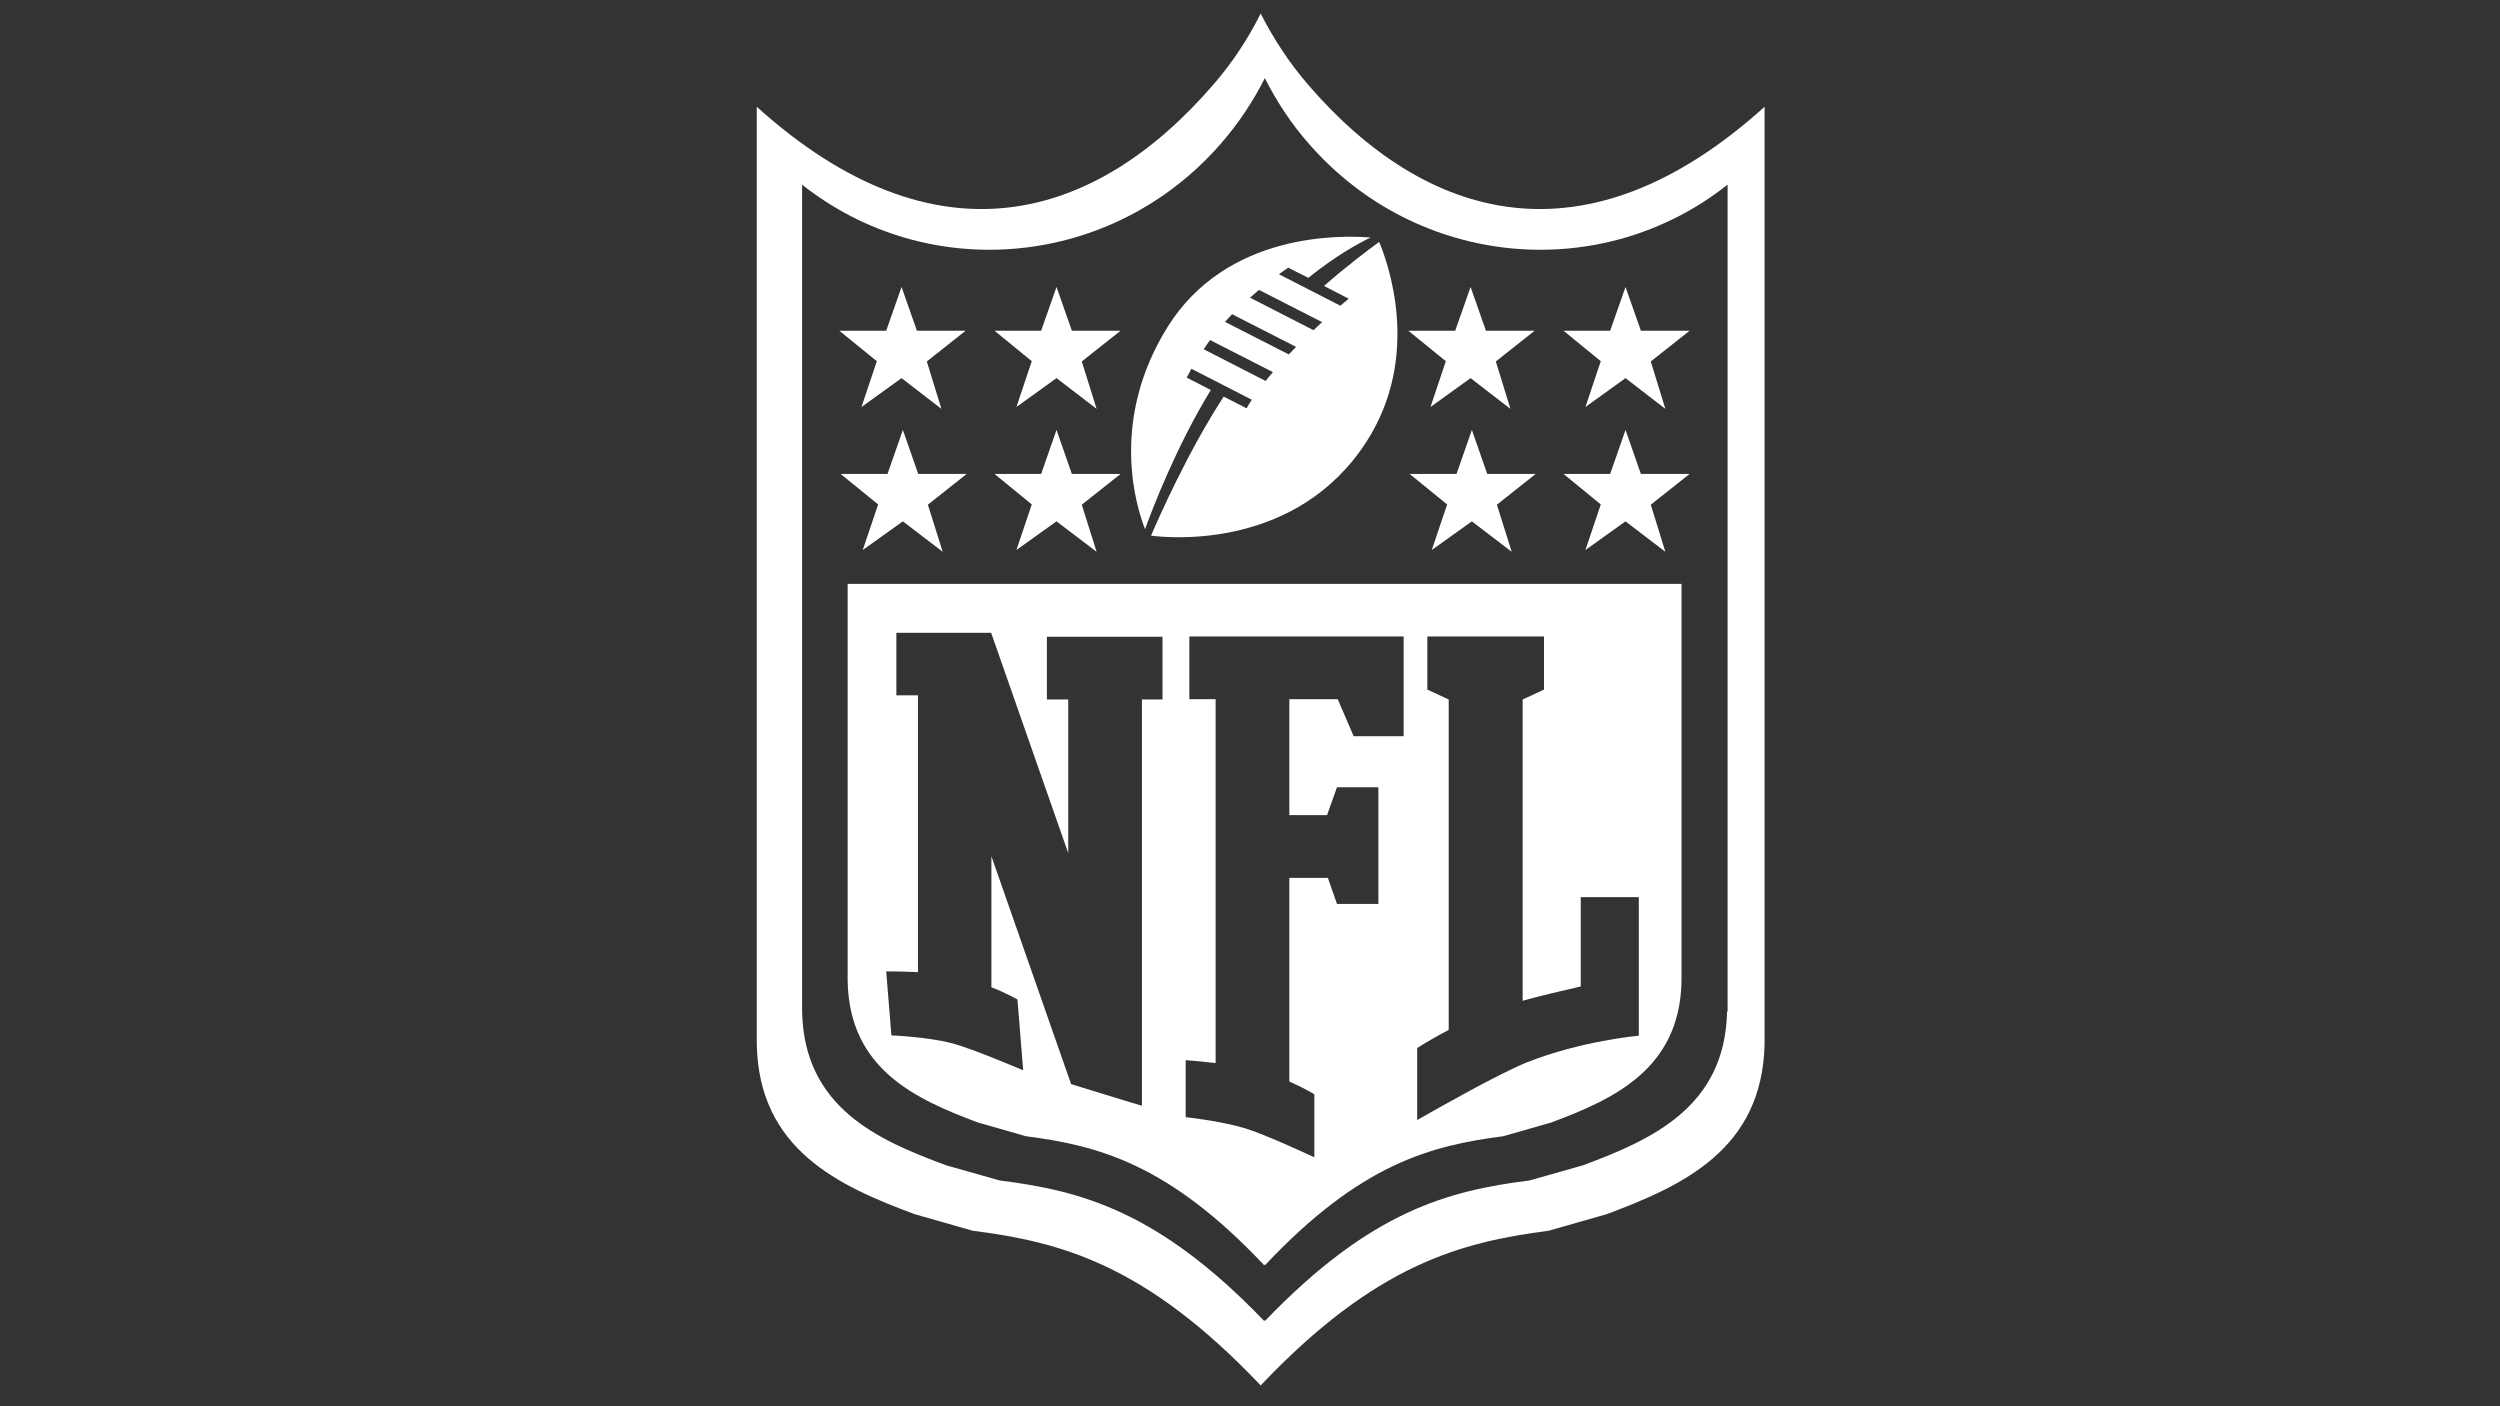
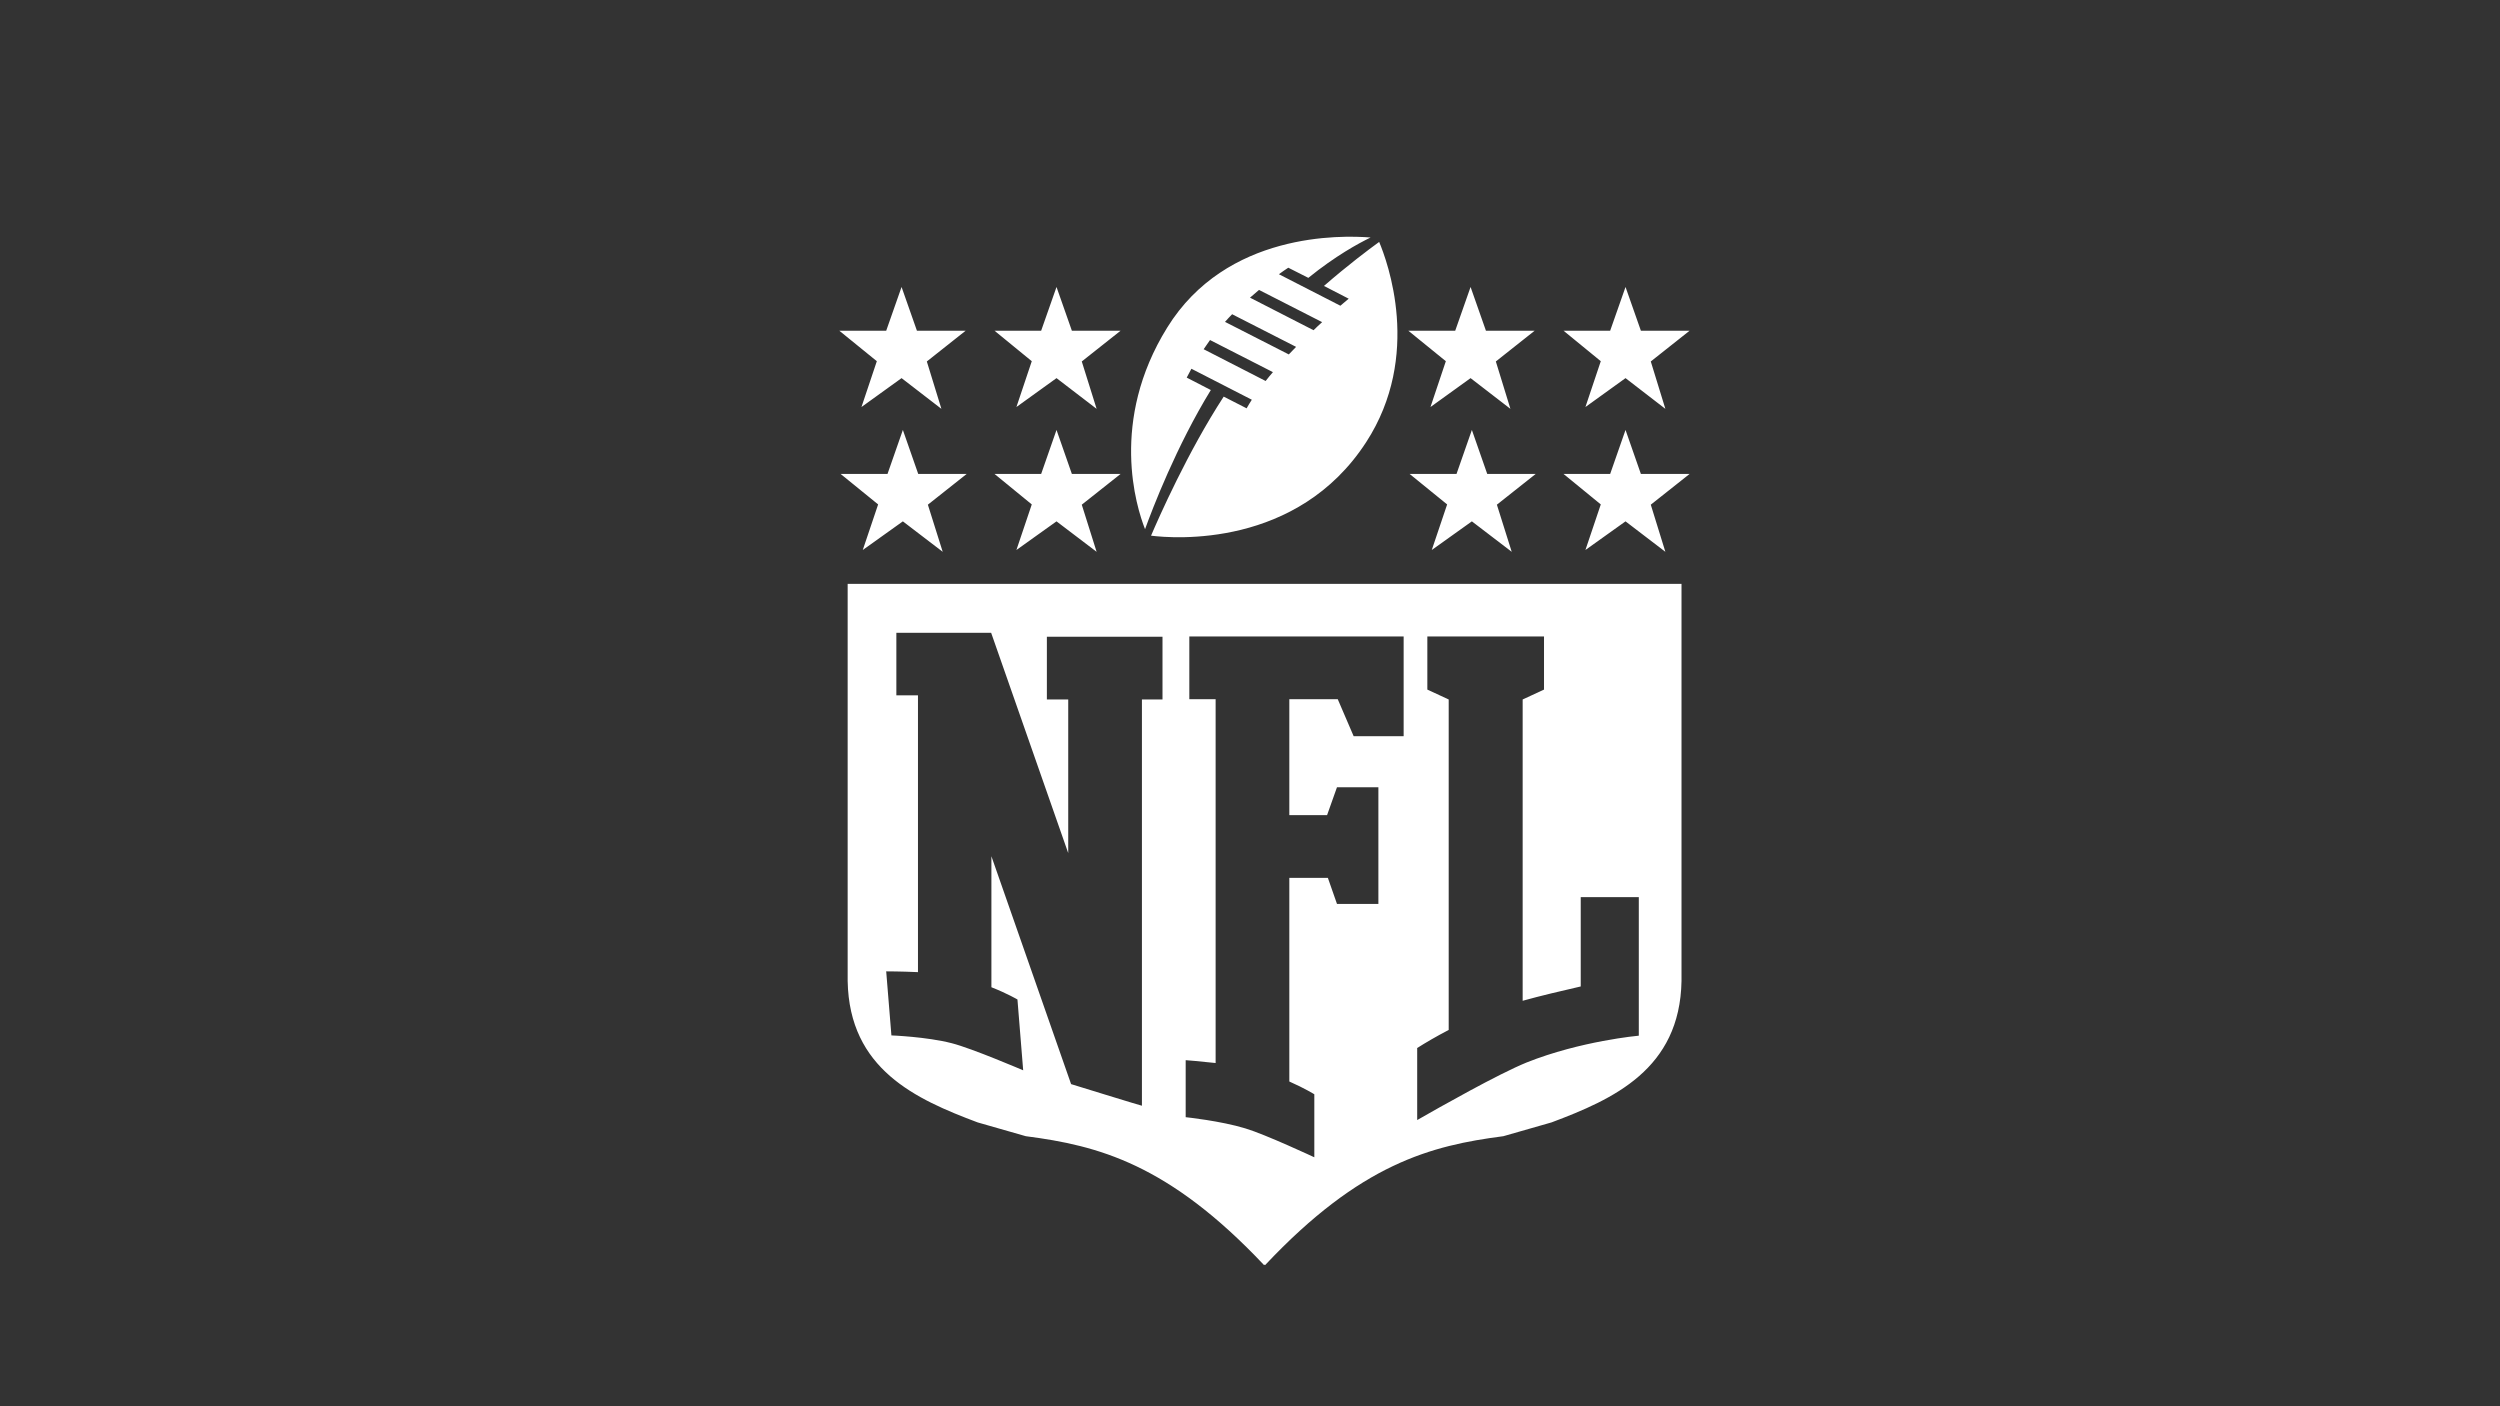
<svg xmlns="http://www.w3.org/2000/svg" id="Layer_1" data-name="Layer 1" version="1.1" viewBox="0 0 960 540">
  <rect x="0" y="0" width="960" height="540" fill="#333333" stroke="none" />
  <defs>
    <style>.cls-1{fill:#fff;stroke-width:0}</style>
  </defs>
-   <path d="M502.2 32.4c-7.3-8.5-13.2-17.6-18.1-27.2-4.8 9.6-10.8 18.8-18.1 27.2-45.5 52.8-106.8 70.5-175.4 8.6v359.8c.7 40.8 31.8 54.7 60.5 65.4l22.4 6.4c33.6 4.3 66.3 12.7 110.6 59.4 44.3-46.7 77-55 110.6-59.4l22.4-6.4c28.7-10.8 59.7-24.6 60.5-65.4V41c-68.6 61.9-129.9 44.2-175.4-8.6m161 355.9c-.7 36.9-29.1 49.4-55.4 59.2l-20.5 5.8c-30.9 3.9-60.8 11.5-101.5 53.9 0 0-.1-.2-.2-.2 0 0-.1.2-.2.2-40.7-42.4-70.7-50-101.5-53.9l-20.5-5.8c-26.3-9.7-54.7-22.2-55.4-59.2V70.9c48.5 38.4 119 32.1 160.7-15.6 6.9-7.9 12.5-16.4 17-25.3 4.5 8.9 10.1 17.5 17 25.3 41.7 47.7 112.2 54 160.7 15.6v317.5h-.2Z" class="cls-1" />
-   <path d="m465 149.8-9.3-4.8c.6-1.2 1.2-2.3 1.8-3.4l23.2 11.9c-.7 1.1-1.4 2.2-2 3.3l-8.8-4.5c-13.8 21.2-24.9 46.4-27.9 53.4 8.7 1.1 56.2 4.8 82.6-35.9 21.6-33.3 8.1-69.5 5-76.9-4 2.9-12 8.9-21.2 16.9l9.5 4.9c-1.1.9-2.1 1.8-3.2 2.7l-23.6-12.1c1.2-.9 2.4-1.7 3.6-2.5l7.7 3.9c10.5-8.5 19.2-13.2 23.9-15.5-11.3-.9-55.4-2.1-78.1 34.6-22.2 35.8-11.9 68.8-8.5 77.4 2.9-8 12-31.8 25.3-53.5Zm18.4-38.5 24.3 12.4c-1.1 1-2.2 2-3.3 3.1L480 114.3c1.2-1 2.3-2 3.5-3zm-10.2 9.4 24.5 12.5c-.9 1-1.9 1.9-2.8 2.9l-24.5-12.5c.9-1 1.8-2 2.8-3Zm-8.5 9.9 24.1 12.3c-1 1.1-1.9 2.3-2.8 3.4l-23.8-12.2c.8-1.2 1.7-2.4 2.5-3.6Zm144.1 25.7 15.4-11.1 15.3 11.8-5.6-18.2 14.9-11.8h-18.7l-5.9-16.8-5.9 16.8h-17.9l14.3 11.7zm0 54.9 15.4-11 15.3 11.7-5.6-18.1 14.9-11.8h-18.7l-5.9-16.9-5.9 16.9h-17.9l14.3 11.7zM571.1 182l-5.9-16.9-5.9 16.9h-18l14.4 11.7-5.9 17.5 15.4-11 15.3 11.7-5.7-18.1 14.9-11.8zm-21.8-25.7 15.4-11.1L580 157l-5.6-18.2 14.9-11.8h-18.7l-5.9-16.8-5.9 16.8h-18l14.4 11.7zm-159 0 15.4-11.1 15.4 11.8-5.7-18.2 14.9-11.8h-18.7l-5.9-16.8-5.9 16.8h-17.9l14.3 11.7zm0 54.9 15.4-11 15.4 11.7-5.7-18.1 14.9-11.8h-18.7l-5.9-16.9-5.9 16.9h-17.9l14.3 11.7zm-59 0 15.4-11 15.3 11.7-5.7-18.1 14.9-11.8h-18.6l-5.9-16.9-5.9 16.9h-18l14.4 11.7zm-.5-54.9 15.4-11.1 15.3 11.8-5.6-18.2 14.9-11.8h-18.7l-5.9-16.8-5.9 16.8h-18l14.4 11.7zm-5.3 220.4c.6 33.9 26.2 45.4 49.9 54.3l18.5 5.3c27.8 3.6 54.8 10.6 91.5 49.5 0 0 .1 0 .2-.2 0 0 .1 0 .2.2 36.7-39 63.7-45.9 91.5-49.5l18.5-5.3c23.7-8.9 49.3-20.4 49.9-54.3V224.2H325.5zm218.6 25.8c3.3-2.1 7.4-4.5 12.2-7V268.6l-8.2-3.8v-20.4h44.8v20.4l-8.2 3.8v115.7c6.8-1.9 14.9-3.8 22.3-5.5v-34.3h22.3v53.2s-22.3 2-43.1 10.3c-10.8 4.4-33.1 17-42 22.1v-27.6Zm-88.9 4.6s5.3.4 11.6 1.1V268.5h-10.1v-24.1H539v38.3h-19.2l-6.1-14.2h-18.6V313h14.5l3.8-10.7h15.9v44.8h-15.9l-3.5-10h-14.8v78.2c5.9 2.6 9.6 4.9 9.6 4.9v24.2s-18.8-8.8-26.5-11.1c-9.5-2.9-22.9-4.3-22.9-4.3v-21.9Zm-111-140V243h36.4l29.6 84.6v-59H402v-24.1h44.4v24.1h-7.9v156c0 .1-27.2-8.3-27.2-8.3l-30.6-87.5v50.3c6.1 2.4 10 4.7 10 4.7l2.2 27.2s-19.6-8.4-27.4-10.4c-9.7-2.5-23.2-3-23.2-3l-2-24.6s5.7 0 12.2.3V267h-8.3Z" class="cls-1" />
+   <path d="m465 149.8-9.3-4.8c.6-1.2 1.2-2.3 1.8-3.4l23.2 11.9c-.7 1.1-1.4 2.2-2 3.3l-8.8-4.5c-13.8 21.2-24.9 46.4-27.9 53.4 8.7 1.1 56.2 4.8 82.6-35.9 21.6-33.3 8.1-69.5 5-76.9-4 2.9-12 8.9-21.2 16.9l9.5 4.9c-1.1.9-2.1 1.8-3.2 2.7l-23.6-12.1c1.2-.9 2.4-1.7 3.6-2.5l7.7 3.9c10.5-8.5 19.2-13.2 23.9-15.5-11.3-.9-55.4-2.1-78.1 34.6-22.2 35.8-11.9 68.8-8.5 77.4 2.9-8 12-31.8 25.3-53.5Zm18.4-38.5 24.3 12.4c-1.1 1-2.2 2-3.3 3.1L480 114.3c1.2-1 2.3-2 3.5-3zm-10.2 9.4 24.5 12.5c-.9 1-1.9 1.9-2.8 2.9l-24.5-12.5c.9-1 1.8-2 2.8-3Zm-8.5 9.9 24.1 12.3c-1 1.1-1.9 2.3-2.8 3.4l-23.8-12.2c.8-1.2 1.7-2.4 2.5-3.6Zm144.1 25.7 15.4-11.1 15.3 11.8-5.6-18.2 14.9-11.8h-18.7l-5.9-16.8-5.9 16.8h-17.9l14.3 11.7zm0 54.9 15.4-11 15.3 11.7-5.6-18.1 14.9-11.8h-18.7l-5.9-16.9-5.9 16.9h-17.9l14.3 11.7zM571.1 182l-5.9-16.9-5.9 16.9h-18l14.4 11.7-5.9 17.5 15.4-11 15.3 11.7-5.7-18.1 14.9-11.8zm-21.8-25.7 15.4-11.1L580 157l-5.6-18.2 14.9-11.8h-18.7l-5.9-16.8-5.9 16.8h-18l14.4 11.7zm-159 0 15.4-11.1 15.4 11.8-5.7-18.2 14.9-11.8h-18.7l-5.9-16.8-5.9 16.8h-17.9l14.3 11.7zm0 54.9 15.4-11 15.4 11.7-5.7-18.1 14.9-11.8h-18.7l-5.9-16.9-5.9 16.9h-17.9l14.3 11.7zm-59 0 15.4-11 15.3 11.7-5.7-18.1 14.9-11.8h-18.6l-5.9-16.9-5.9 16.9h-18l14.4 11.7zm-.5-54.9 15.4-11.1 15.3 11.8-5.6-18.2 14.9-11.8h-18.7l-5.9-16.8-5.9 16.8h-18l14.4 11.7zm-5.3 220.4c.6 33.9 26.2 45.4 49.9 54.3l18.5 5.3c27.8 3.6 54.8 10.6 91.5 49.5 0 0 .1 0 .2-.2 0 0 .1 0 .2.2 36.7-39 63.7-45.9 91.5-49.5l18.5-5.3c23.7-8.9 49.3-20.4 49.9-54.3V224.2H325.5zm218.6 25.8c3.3-2.1 7.4-4.5 12.2-7V268.6l-8.2-3.8v-20.4h44.8v20.4l-8.2 3.8v115.7c6.8-1.9 14.9-3.8 22.3-5.5v-34.3h22.3v53.2s-22.3 2-43.1 10.3c-10.8 4.4-33.1 17-42 22.1v-27.6Zm-88.9 4.6s5.3.4 11.6 1.1V268.5h-10.1v-24.1H539v38.3h-19.2l-6.1-14.2h-18.6V313h14.5l3.8-10.7h15.9v44.8h-15.9l-3.5-10h-14.8v78.2c5.9 2.6 9.6 4.9 9.6 4.9v24.2s-18.8-8.8-26.5-11.1c-9.5-2.9-22.9-4.3-22.9-4.3v-21.9Zm-111-140V243h36.4l29.6 84.6v-59H402v-24.1h44.4v24.1h-7.9v156c0 .1-27.2-8.3-27.2-8.3l-30.6-87.5v50.3c6.1 2.4 10 4.7 10 4.7l2.2 27.2s-19.6-8.4-27.4-10.4c-9.7-2.5-23.2-3-23.2-3l-2-24.6s5.7 0 12.2.3V267h-8.3" class="cls-1" />
</svg>